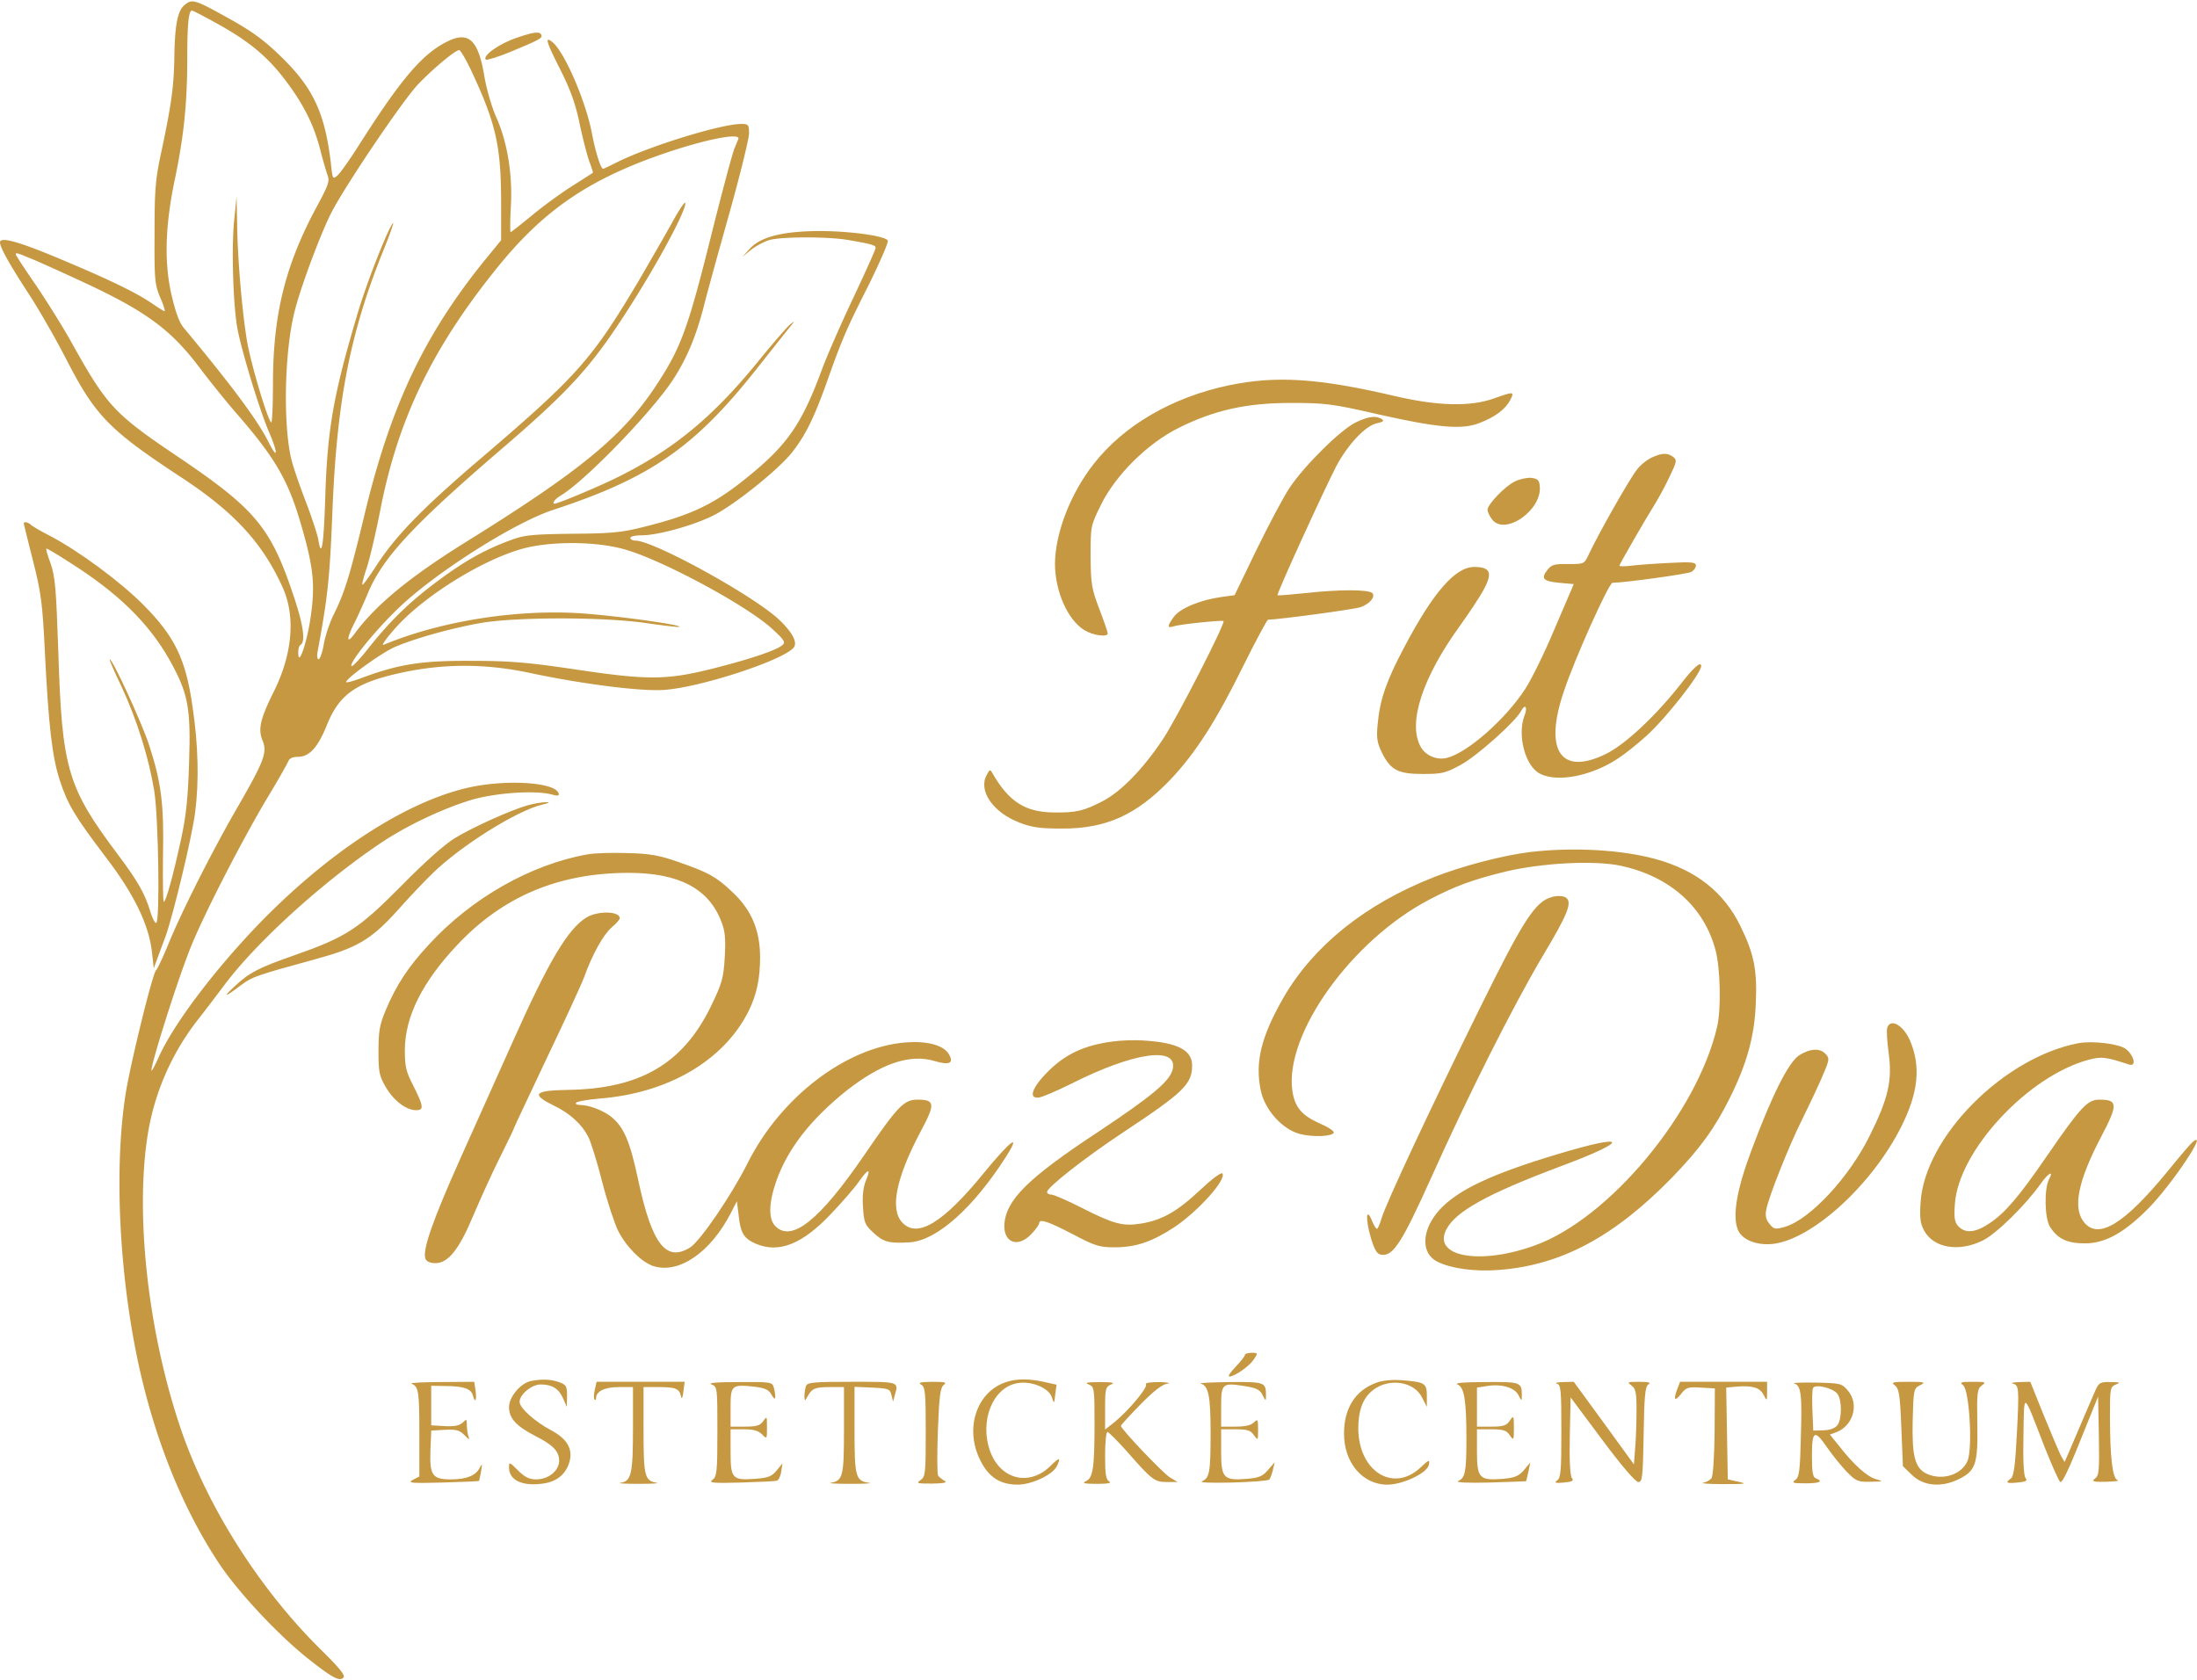
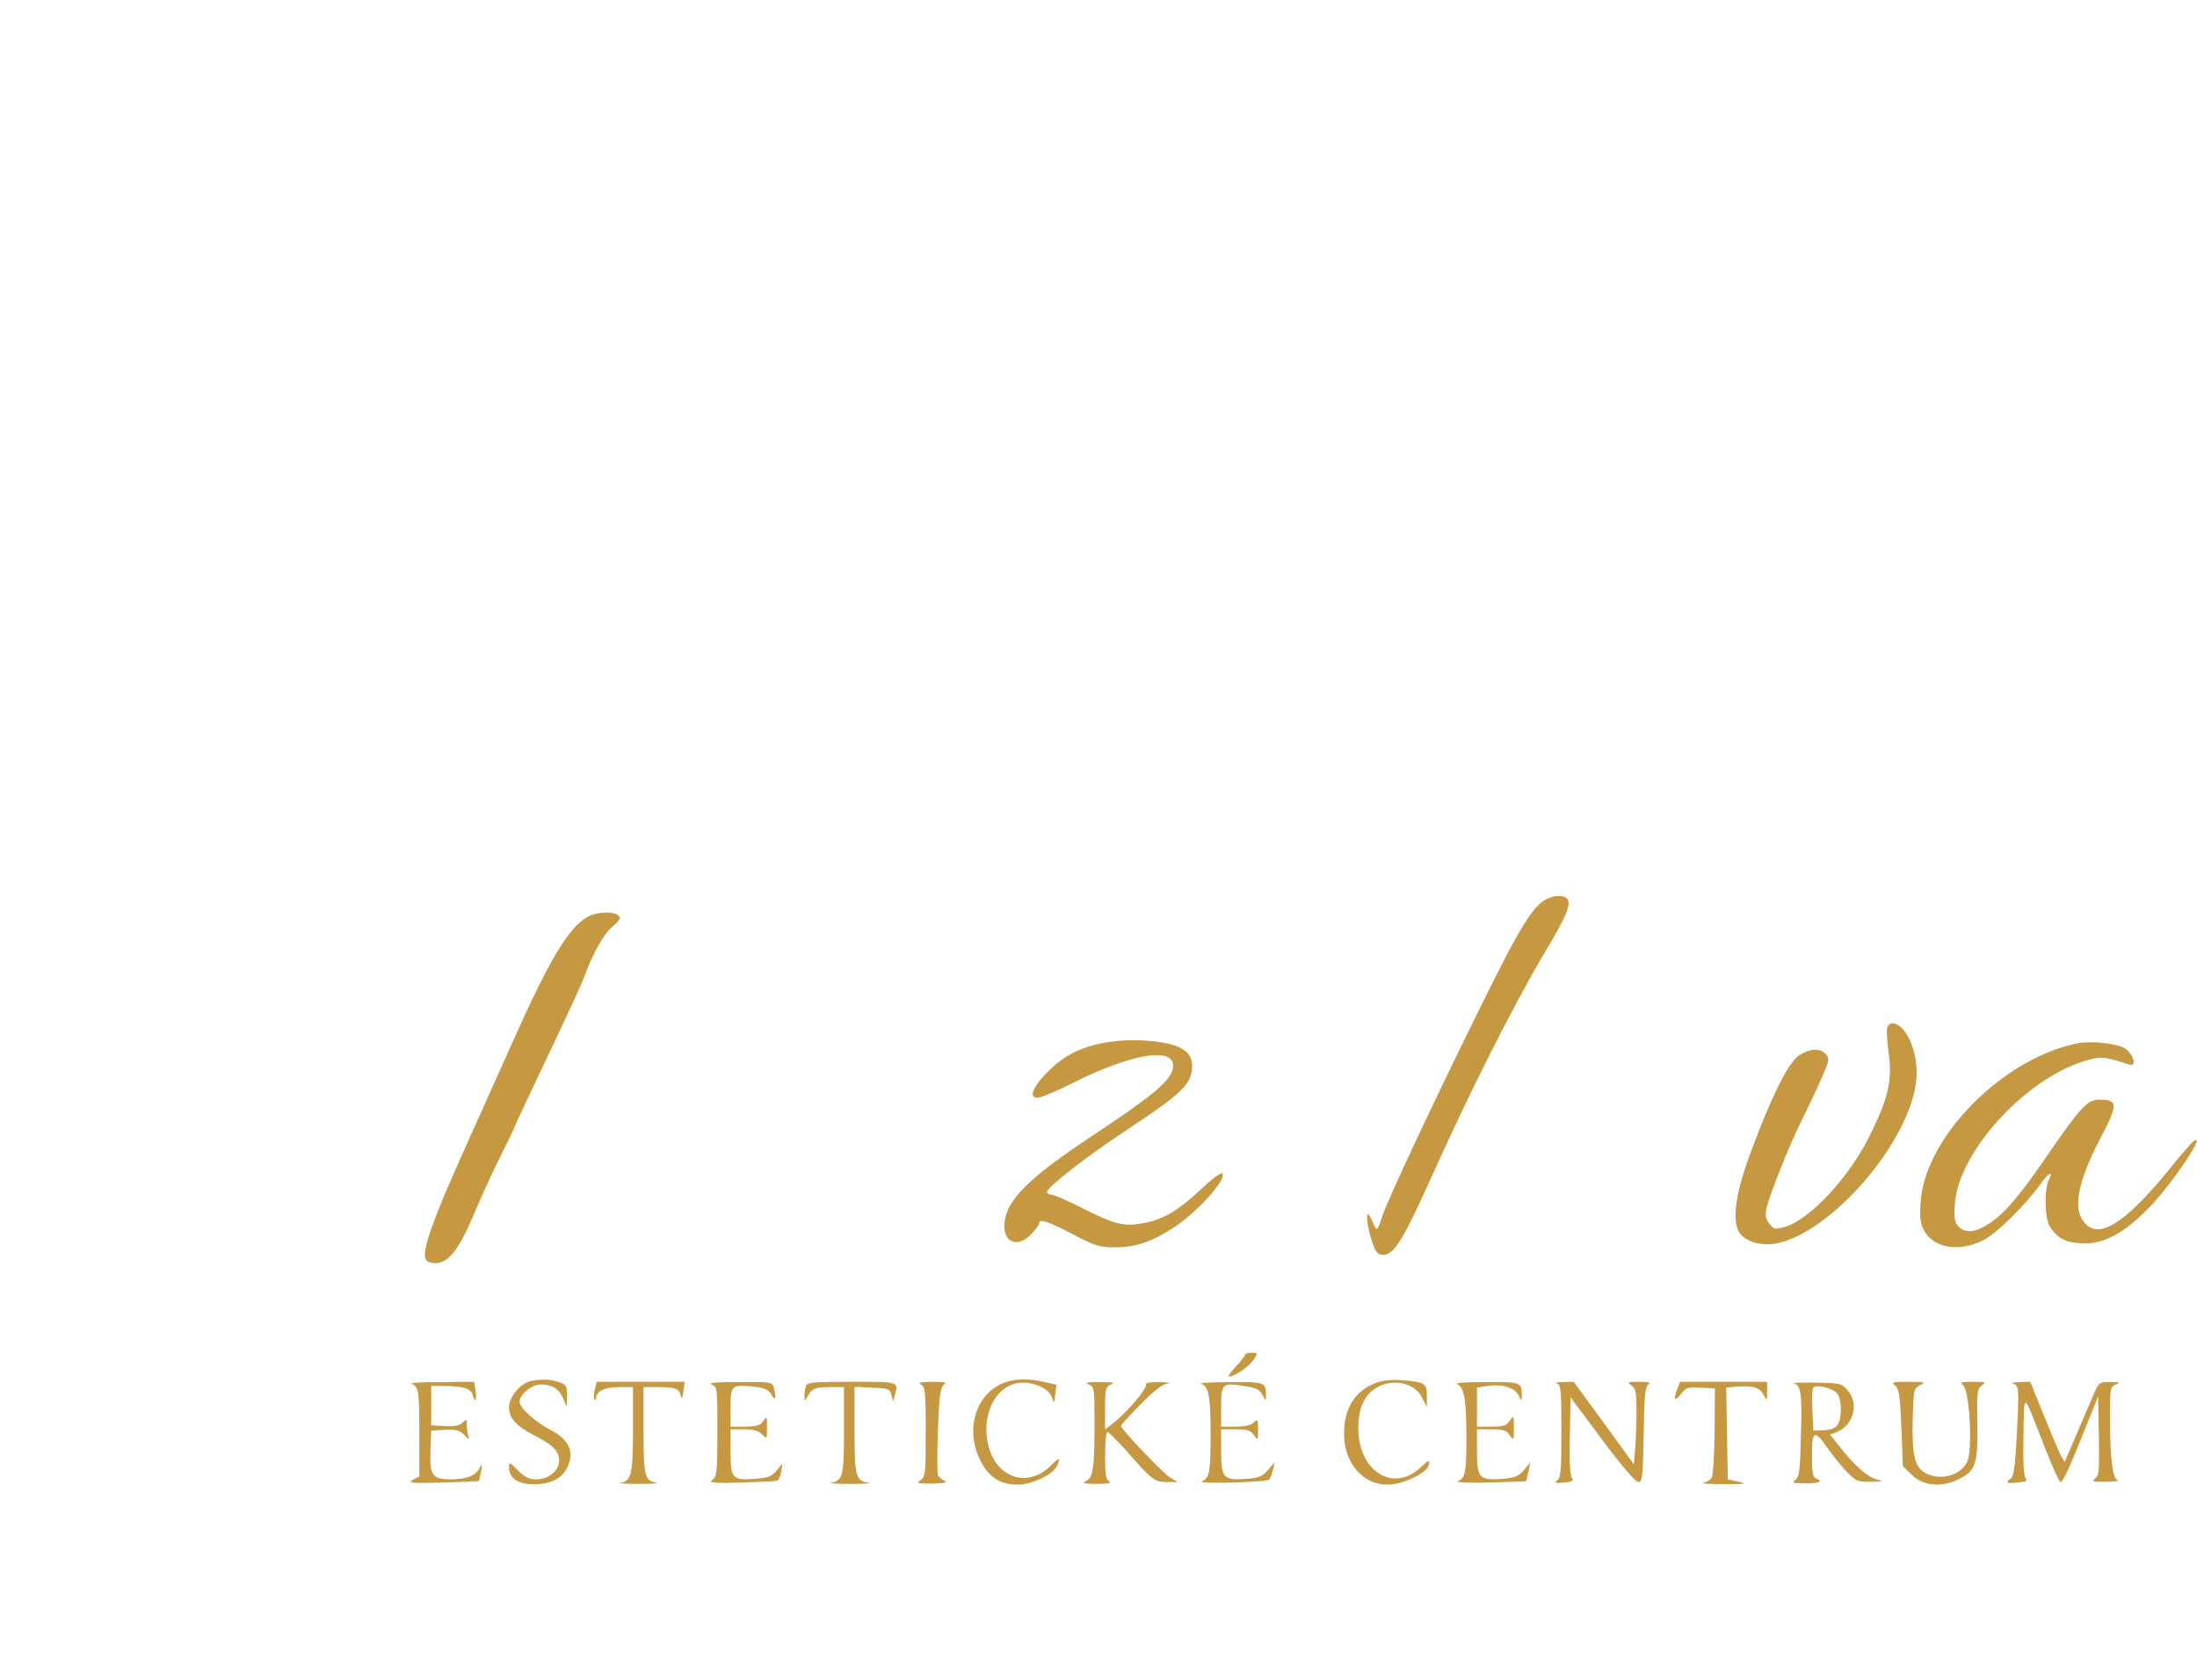
<svg xmlns="http://www.w3.org/2000/svg" fill="none" viewBox="0 0 833 637">
-   <path fill="#C69841" d="M70.1 1.8c-2.8 2.2-3.8 7.5-4 20.2-.2 10.9-1.1 17.5-4.8 35-2.4 11-2.7 14.8-2.7 31.5-.1 17.5.1 19.4 2.1 24.2 1.3 2.9 2 5.3 1.7 5.3-.3 0-2.4-1.3-4.7-2.9-6-4.1-16.1-9-34.2-16.6C7.4 91.7 0 89.6 0 91.9c0 1.9 3.5 8.2 11 19.7 3.9 6 10.2 17 14 24.4 11.2 21.8 16.3 27 44 45.2 19.9 13.1 30.5 24.7 38.1 41.4 5.1 11.2 3.8 25.6-3.5 40.1-4.9 9.9-5.8 13.8-4.1 18 1.9 4.6.8 7.6-9.2 25-9.6 16.5-21.8 40.7-26.7 52.9-2 4.8-4 9-4.4 9.3-1.3.9-9.9 36.1-11.6 47.1-4.5 28.9-2.3 70.5 5.5 104.9 6.4 28 16.6 52.8 29.9 72.9 7.1 10.7 21.9 26.6 33.2 35.7 9.8 7.8 12.5 9.2 14 7.7.8-.8-1.2-3.4-8.3-10.4-23.6-23.2-43.8-55.1-53.8-85.3C55.7 503.3 51 458 56.4 428a95.2 95.2 0 0 1 18.7-41.4c2.2-2.8 6.7-8.7 10-13.1 12.2-16.3 37.3-39.1 59.4-53.9 9.5-6.4 23.2-12.9 34-16.2 9.4-2.8 24.6-3.8 30.8-2.1 2.2.6 2.8.5 2.5-.5-1.5-4.4-21.6-5.4-36-1.7-23.3 5.9-51.3 24.3-76.9 50.5-17.1 17.6-32.8 38.3-38.6 51-1.3 3-2.6 5.4-2.8 5.4-1 0 9.4-33.3 14.7-46.5 4.8-12.2 20.1-41.9 29.5-57.5 3.8-6.3 7.2-12.3 7.6-13.3.4-1.1 1.7-1.7 3.6-1.7 4.4 0 7.6-3.5 11.1-12.2 4.8-11.8 11.3-16.2 29.6-20 15.7-3.2 31-3.1 47.4.4 19.7 4.2 42.4 7.1 51 6.4 13.8-1 44.9-11.2 48.9-16 1.6-1.9-.4-5.8-5.6-10.7-9.7-9.1-47.5-29.9-54.4-29.9-1 0-1.9-.5-1.9-1 0-.6 1.9-1 4.3-1 5.9 0 18.8-3.5 26.5-7.2 7.9-3.7 25-17.4 30.4-24.1 5.1-6.5 8.2-12.7 12.9-25.7 6.1-17.2 7.6-20.8 16.1-37.6 4.4-8.9 7.8-16.7 7.4-17.2-1.1-1.8-14.7-3.6-26.1-3.6-13.7.1-22.1 2.2-26.2 6.7l-2.8 3.1 3.3-2.7c1.8-1.4 4.9-3.1 7-3.7 4.8-1.3 22.1-1.3 29.8 0 9.2 1.6 10.4 2 10.4 3 0 .6-3.8 9-8.4 18.8-4.6 9.7-10.1 22.2-12.1 27.7-7.5 20.2-12.9 28-27.3 39.8-13 10.7-21.6 14.9-39.7 19.4-8.6 2.2-12.5 2.6-27.5 2.7-15.2.2-18.3.5-23.3 2.4-9.9 3.6-17.8 8.1-27.7 15.5-10.9 8.1-18 15.1-26.3 25.5-3.2 4.1-6.1 7.1-6.4 6.8-1.1-1.1 8.9-13.5 17.9-22.1 14.1-13.5 43.8-32.3 58.4-37.1 36.9-12.1 53.7-23.7 77.2-53.4 6.3-8 12.2-15.4 13.1-16.5 1.5-1.9 1.5-1.9-.3-.5-1 .8-6.5 7.1-12.1 14-17.1 21-31.6 33-52.2 43.4-7 3.6-23.7 10.6-25 10.6-1.2 0 .2-1.9 2.5-3.2 9.3-5.7 34.1-31.3 42.3-43.7 5.3-8.1 8.8-16.5 11.8-28.1 1-4.1 5.3-19.7 9.5-34.6 4.2-15 7.6-28.8 7.6-30.8 0-3.3-.2-3.6-3-3.6-7.6 0-35.1 8.5-47.2 14.6-2.6 1.3-4.9 2.4-5.1 2.4-.9 0-2.8-5.9-4.2-13.1-2.3-12.4-10.4-31.1-15-34.9-3.1-2.5-2.4-.2 2.8 10.1 4 7.9 5.9 13.1 7.6 21.4 1.3 6 3 12.5 3.8 14.4.7 1.9 1.2 3.5 1.1 3.6-.2.2-3.7 2.4-7.8 5s-11 7.6-15.2 11.1c-4.3 3.5-7.9 6.4-8.2 6.4-.2 0-.2-4.4.1-9.8.7-12.2-1.4-24.6-5.6-33.9-1.7-3.8-3.7-10.8-4.5-15.7-2.3-13.6-6-17-14.3-12.7-9.2 4.6-17.4 14.3-32.6 38.2-3.7 5.9-7.6 11.4-8.6 12.3-1.9 1.7-2 1.6-2.6-4.1-2.2-19.1-6.6-28.7-18.4-40.3-6.6-6.5-11.2-9.9-19.6-14.6C73.9-.2 72.9-.5 70.1 1.8Zm11.4 6.7c12.5 6.8 19.8 12.8 26.6 21.8 7 9.2 11 17.2 13.4 26.8.9 3.5 2.1 7.6 2.6 9.1 1 2.4.5 3.8-3.9 12-11.9 22-16.6 40.6-16.7 66.5 0 8.9-.3 15.9-.7 15.5-1.6-1.8-7.8-22.7-9.2-31.2-1.9-11.7-3.6-31.9-3.7-44.8l-.2-9.7-.9 9c-1.1 10.3-.4 32.2 1.2 41 1.6 8.7 8.7 31.9 12.2 39.8 3.3 7.7 3.1 10.3-.3 3.5-4.1-8.3-14.2-21.8-32-43.2-1.9-2.1-3.3-6.1-4.9-12.9-2.8-12.3-2.4-26.3 1.4-44.2C69.7 51.6 71 39.1 71 22.3 71 9.3 71.5 4 72.8 4c.3 0 4.2 2 8.7 4.5Zm97.6 19.2c9 19.4 10.9 27.9 10.9 49.5v13.9l-6.3 7.7c-22.9 28.3-35.7 55.3-45.6 96.8-5.5 22.9-7.5 29.2-11.5 37.3-1.5 2.9-3.2 8-3.8 11.2-.5 3.2-1.5 5.9-2 5.9s-.7-1.2-.4-2.8c3.9-21 4.6-27.8 5.6-52.2 1.6-42.3 6.6-68.2 19.1-99.4 2.7-6.6 4.4-11.5 3.9-11-1.8 1.9-9.9 22.4-13.3 33.9-9.3 31.2-11.6 44.1-12.4 70.7-.6 17.9-1.4 22.8-2.6 15.5-.3-1.8-2.4-8.3-4.7-14.3-2.3-6-4.8-13.2-5.5-16.1-3.2-13-2.7-40.9 1.2-56.2 2.2-9 9.8-29.3 13.9-37.4 5.1-10 26.9-42.3 32.8-48.6 5.5-5.8 14.2-13.1 15.7-13.1.5 0 2.8 3.9 5 8.7ZM280 52.5c0 .1-.7 1.8-1.5 3.7-.8 1.9-5 17.6-9.3 34.9-8.6 34.3-11.2 41.2-20.9 55.8-12.4 18.6-28.5 31.8-70.8 58.1-22.1 13.7-35.1 24.4-43.2 35.5-3 4-2.9 1.6.1-4.3 1.3-2.6 3.5-7.5 4.9-10.8 5.5-13.5 16.7-25.7 49.2-53.7 27.9-23.9 35.8-32.6 50.5-55.7 11.5-18.1 21.5-37 20.8-39.1-.2-.5-2.6 3.1-5.3 8.1-2.8 5-8.5 14.9-12.7 22.1-17.5 29.3-22.9 35.5-59.8 67-22 18.8-32 29.1-39.5 40.7-2.6 4-4.9 7.2-5.1 6.9-.2-.2.5-3 1.6-6.2s3.4-13 5.1-21.6c6.6-34.3 19.4-61.2 43.7-91.5 17.4-21.8 34.1-33.6 61.7-43.4 15.8-5.6 30.5-8.8 30.5-6.5ZM10.6 97.6c2.2.8 10.4 4.5 18.4 8.2 25.6 11.7 35.4 18.7 46.5 33.4 4.3 5.7 10.4 13.2 13.5 16.8 15.4 17.6 20.4 26.2 25.4 43.8 4.4 15.2 5.1 21.9 3.5 33.4-1.3 9.8-4.7 20-4.8 14.6-.1-1.5.3-3 .9-3.3 1.9-1.2 1-7.6-2.6-18.3-8.6-25.9-14.3-32.9-42.9-52.3-25.3-17-27.8-19.7-41.3-43.9-3.5-6.3-9.8-16.3-13.8-22.2-4.1-5.9-7.4-11-7.4-11.3 0-.7.3-.7 4.6 1.1Zm225 110.4c13.5 3.3 47 21.2 57.1 30.4 4.4 4 5.2 5.1 4.1 6.1-2.1 2-12.1 5.4-26.8 9.1-17.3 4.3-24.3 4.4-52.2.2-17.7-2.6-24.3-3.2-39.3-3.2-18.9-.1-27.4 1.3-41.4 6.5-2.9 1.1-5.5 1.8-5.8 1.6-.8-.9 13.1-11 18.3-13.3 7.1-3.1 20.7-7 32.4-9.1 13.3-2.4 48-2.4 63.8.1 6.3.9 11.6 1.5 11.8 1.3.8-.7-20.1-3.7-34.4-4.9-25.2-2.2-55.4 2.4-77.7 11.7-1.1.5.9-2.4 4.4-6.3 10.2-11.6 31.7-25.2 47.1-29.8 10.1-3.1 27.2-3.3 38.6-.4Z" />
-   <path fill="#C69841" d="M195.7 14.4c-6.5 2.2-12.9 6.8-11.5 8.2.4.3 4.7-1 9.5-3 10.8-4.5 11.9-5.1 11.6-6.2-.4-1.6-2.7-1.4-9.6 1ZM466 146.1c-21.5 4.5-39.9 15.2-51.3 29.8-8.8 11.2-14.6 26.2-14.7 37.8 0 10.5 4.8 21.4 11.2 25.3 3.3 2 8.8 2.7 8.8 1.2 0-.5-1.4-4.6-3.2-9.3-2.9-7.6-3.2-9.4-3.3-19.9 0-11.4 0-11.6 3.9-19.5 5.5-11.3 17.7-23.4 29.6-29.3 13.5-6.7 25.6-9.4 42.5-9.4 12.8 0 15.6.3 32.5 4.2 23 5.2 32.1 6 38.7 3.5 6.1-2.3 10.1-5.3 11.9-8.8 1.7-3.3 1.4-3.3-6.2-.6-8.9 3.2-21.4 2.9-37.9-1-28.8-6.7-44.6-7.7-62.5-4Z" />
-   <path fill="#C69841" d="M514 160.2c-5.6 2.7-19.3 16.2-25 24.7-2.4 3.6-8 14.2-12.6 23.6l-8.3 17.2-5.1.7c-7.9 1.1-15.7 4.3-18 7.6-2.5 3.5-2.5 4.3 0 3.5 2.5-.8 18.4-2.4 18.9-2 .8.8-18 37.5-23.1 45-7.4 11.1-15.7 19.6-22.5 23.2-7.3 3.8-10.1 4.5-18.7 4.4-10.8-.1-17-4-23.2-14.7-1-1.8-1.1-1.7-2.3.5-3.3 6 2.5 14.3 12.6 18.1 4.6 1.8 7.9 2.2 15.8 2.2 16.9.1 28.5-5.2 41.3-18.6 9.4-9.9 17.4-22.3 27.6-43.1 4.8-9.6 9-17.5 9.4-17.5 4.4-.1 33.3-4 35.2-4.8 3.5-1.3 5.6-4 4.3-5.3-1.4-1.4-12.6-1.4-25.2 0-5.7.6-10.6 1-10.7.8-.5-.4 17.6-39.9 22.2-48.8 4.4-8.3 11.1-15.5 15.5-16.4 2.3-.5 2.8-.9 1.8-1.6-2.3-1.4-5.1-1-9.9 1.3Zm112.5 13.2c-1.7.7-4.3 2.7-5.7 4.5-2.5 2.9-14.6 24.2-18.4 32.3-1.7 3.7-1.8 3.7-7.8 3.7-5.1-.1-6.3.2-7.8 2.1-2.7 3.4-1.8 4.4 4.4 5l5.5.5-7.2 16.8c-3.9 9.3-9 19.7-11.3 23.1-7.5 11.5-21.9 24.1-29.6 26-3.9 1-8.4-1-10.1-4.5-4.7-9 .9-26 14.9-45.4 3.6-5 7.8-11.3 9.3-14.2 3.3-6.2 2.3-8.3-3.8-8.3-7.1 0-15.5 9.6-26.4 30.3-6.8 12.7-9.3 20.1-10.1 28.8-.6 5.7-.3 7.4 1.5 11.2 3.3 6.7 6.1 8.2 15.6 8.2 7.2 0 8.6-.3 14.4-3.5 6.1-3.3 20.8-16.4 22.9-20.5 1.5-2.8 2.5-1.3 1.2 1.9-2.8 7.4.3 19.2 5.9 22 6.5 3.4 19.6.9 29.6-5.8 2.8-1.8 7.6-5.7 10.8-8.6 7.6-6.9 20.7-23.7 20.7-26.4 0-2-2.7.3-7.6 6.6-9.7 12.4-21.2 23.1-28.5 26.7-17.1 8.4-23.6-1.2-16-23.6C597 249.9 610 221 611.4 221c4.2 0 28.3-3.3 29.8-4.1 1-.5 1.8-1.6 1.8-2.5 0-1.2-1.6-1.4-10.7-.9-6 .3-12.5.8-14.5 1.1-2.1.2-3.8.2-3.8-.1 0-.5 10.2-18.2 13.8-23.9 1.3-2.2 3.8-6.7 5.3-10 2.7-5.6 2.8-6.2 1.2-7.4-2.1-1.5-4-1.5-7.8.2Zm-52.2 9.2c-3.7 1.8-10.3 8.7-10.3 10.7 0 .7.7 2.3 1.6 3.5 4.7 6.7 19.3-3.3 18.2-12.6-.2-2.2-.9-2.7-3.3-3-1.6-.1-4.5.5-6.2 1.4ZM9 198.5c0 .2 1.6 6.6 3.5 14.1 3.1 12.2 3.6 16.1 4.5 34.3 1.4 28.4 2.8 40.3 5.7 49.1 3 9.1 5.6 13.5 17.6 29.3 10.6 13.9 16.1 25.3 17.3 35.6l.7 6.3 1.2-3.3c.7-1.9 2.2-5.9 3.3-8.9 2.8-7.7 10.1-38 11.2-47 1.5-11.8 1.2-25.4-1-40-2.5-17.9-6.7-26.6-18.5-38.5-8.7-8.8-24.4-20.4-35.2-26.1-3.7-1.9-7.2-3.9-7.7-4.5-1-.9-2.6-1.2-2.6-.4Zm17.3 14.7c18.5 11.7 30 23 37.9 36.9 7.1 12.7 8.2 18 7.5 38.9-.4 13.3-1.1 20.2-3 29-3 13.9-5.8 24-6.6 24-.3 0-.4-7.8-.3-17.2.4-19.9-.6-27.9-5.3-42.4-2.9-8.7-13.8-32.4-14.9-32.4-.3 0 1.7 4.6 4.4 10.2 5.9 12.6 10.4 27.1 12.5 39.8 1.6 10.3 2.2 50 .7 50-.5 0-1.5-1.9-2.2-4.3-2-6.7-4.7-11.5-12.2-21.5-19.3-25.7-21.3-32.5-22.7-77.3-.8-23.7-1.2-28.2-2.9-33.2-1.2-3.1-1.9-5.7-1.6-5.7.3 0 4.2 2.3 8.7 5.2ZM200 305.4c-6.3 1.8-20.4 8.1-27.5 12.4-3.7 2.2-11.6 9.2-20.5 18.3-16.2 16.3-20.8 19.3-40.8 26.3-12.9 4.5-16.7 6.4-22.2 11.6-4.9 4.5-3.8 4.3 2.5-.5 4.1-3.1 6-3.7 27.5-9.6 16.3-4.4 21.6-7.5 31.4-18.3 4.4-5 10.6-11.5 13.6-14.4 10.6-10.4 32.1-23.9 41.7-26.1 2.6-.6 3-.9 1.3-.9-1.4 0-4.5.5-7 1.2Zm380.2 17.7c-10.1 1.2-25.9 5.3-36.7 9.6-25.9 10.2-45.4 25.9-56.8 45.5-8.5 14.8-10.9 24.5-8.7 35.2 1.5 7.4 8.1 14.8 14.8 16.6 4.9 1.3 12.4 1 12.9-.5.2-.6-2.3-2.2-5.6-3.6-6.6-3-9.2-6.1-10.1-12.3-3-21.5 22.5-57.1 52-72.5 9.8-5.1 16.2-7.5 28.9-10.6 13.9-3.3 33.7-4.3 43.6-2.2 18.6 4 31.7 15.6 36 32.2 1.8 7 2.1 21.9.6 28.7-7.5 32.7-41 73-69.2 83.1-20.9 7.6-38.9 4.2-33.5-6.1 3.5-6.8 15.6-13.5 43-23.8 26.9-10 26.3-12.9-.9-4.7-25.3 7.6-37.9 13.6-44.8 21.2-6.7 7.5-7.1 16.3-.8 19.5 5 2.6 14.3 3.9 23.1 3.2 23.8-1.7 44.1-12.6 66.1-35.2 10.6-11 16.1-18.6 21.8-30.1 6.4-12.8 9.3-23.3 9.8-35.4.6-12.8-.5-18.8-5.7-29.5-6.3-13.1-17-21.5-32.5-25.7-12.9-3.5-31.2-4.5-47.3-2.6Zm-357.5.9c-21.4 3.8-43.8 16.5-60 34.1-7.9 8.5-12.5 15.5-16.5 25.1-2.2 5.2-2.7 7.9-2.7 15.3 0 8.1.3 9.5 2.8 13.8 3 5.1 7.7 8.7 11.5 8.7 3 0 2.8-1.5-1-9.1-2.9-5.6-3.3-7.4-3.3-13.9.1-12.5 6.6-25.6 19.9-39.7 17.3-18.4 38.5-27.3 65-27.3 19 0 30.4 6 35.1 18.5 1.4 3.5 1.7 6.4 1.3 13.4-.5 8.2-1 9.9-5.3 18.8-10.6 21.7-26.8 31.2-54.2 31.6-12.7.2-14.1 1.6-5.6 5.8 6.3 3 10.8 7.1 13.3 11.9 1 1.9 3.4 9.6 5.3 17.1 1.9 7.5 4.7 15.8 6 18.5 3.1 6.2 8.9 12 13.4 13.5 9.6 3.1 21.6-5 29.4-20.1l2.3-4.5.7 5.7c.7 6.5 2 8.5 6.6 10.5 8.7 3.6 17.5.1 28.3-11.3 4.1-4.3 8.9-9.8 10.5-12.1 3.7-5.3 4.9-5.5 2.8-.6-1 2.5-1.4 5.8-1.1 10.1.4 5.9.7 6.7 4.1 9.8 3.7 3.4 5.8 4 13.7 3.5 10.2-.7 24-13 36.4-32.4 6-9.4 1.8-6.3-8.2 5.9-15.6 19.2-25.4 25.1-31.1 19-4.8-5.1-2.3-17 6.9-34.4 5.7-10.6 5.6-12.2-1.2-12.2-5.1 0-7.5 2.6-20.1 21-16.9 24.7-27.5 33.2-33.7 27-2.7-2.7-2.6-8.8.4-17.3 4.3-12.1 13-23.2 26.3-33.9 13.3-10.5 24.3-14.3 33.8-11.4 5.6 1.7 7.4.7 5.1-2.9-2.1-3.2-8.2-4.8-16.1-4.2-22.5 1.7-47.4 20.6-60 45.7-6.1 12.2-18.1 29.8-21.9 32.1-9.1 5.6-14.4-1.3-19.6-25.5-3.1-14.7-5.4-20-10-23.9-3-2.5-8.6-4.7-12.3-4.7-1 0-1.6-.4-1.3-.8.3-.5 4.3-1.2 8.8-1.6 26.1-2 47.2-14.4 56.6-33.1 3.1-6.3 4.4-12.3 4.4-20.7-.1-10.2-3.3-17.8-10.6-24.6-6.1-5.8-9.1-7.4-20.6-11.4-6.9-2.4-10.5-3.1-19-3.3-5.8-.2-12.7 0-15.3.5Z" />
  <path fill="#C69841" d="M588.3 340.2c-6.2 1.7-10.7 8.6-27.3 42.3-18.6 37.7-35.3 73.4-37.1 79.3-.7 2.3-1.5 4.2-1.8 4.2-.4 0-1.3-1.5-2-3.3-2.2-5.2-2.4-.3-.3 6.8 1.4 4.6 2.3 6.1 3.9 6.3 4.5.7 7.8-4.5 18.9-29.1 14.2-31.7 30.8-64.6 42.1-83.8 10.1-16.8 11.7-21.1 8.7-22.7-1.1-.5-3.2-.6-5.1 0Zm-365.9 7.7c-7.1 4.3-14.5 16.8-28.2 47.6-4.9 11-13.8 30.7-19.6 43.7-10.6 23.7-14.5 34.9-13.3 38.1.4 1.1 1.8 1.7 3.8 1.7 4.8 0 8.9-5.1 14.2-17.7 2.5-5.9 7-15.9 10.1-22.1 3.1-6.2 5.6-11.4 5.6-11.7 0-.2 5.6-12 12.3-26.2 6.8-14.2 13.2-28.1 14.2-30.8 3.1-8.7 7.3-16.1 10.4-18.8 1.7-1.4 3.1-3 3.1-3.5 0-2.7-8.3-2.9-12.6-.3Zm493.2 41.7c-.4.9-.1 5.3.5 9.8 1.4 10.3-.1 17-7.1 31.1-7.8 15.9-22.6 31.8-32.1 34.7-3.9 1.1-4.3 1-6-1.1-1.3-1.6-1.7-3.1-1.2-5.4.8-4.7 8.9-24.9 13.6-34.2 2.2-4.4 5.5-11.4 7.3-15.5 3-6.9 3.2-7.6 1.7-9.2-2.1-2.4-5.8-2.3-10 .3-4.1 2.5-10.4 15.1-18.3 36.3-5.5 14.7-7.2 24.6-5.1 29.9 1.5 3.8 7.1 6.1 13.4 5.4 14.9-1.8 37.4-22.3 48.5-44.3 6.6-13.1 7.6-23.1 3.3-33-2.5-5.6-7.2-8.3-8.5-4.8ZM421.5 395c-10.3 1.4-17.4 4.7-23.7 10.9-6.4 6.2-8.1 10.8-4 10.3 1.3-.1 6.9-2.5 12.5-5.3 23.8-12 40.5-14.3 38.3-5.3-1.2 4.5-7.6 9.9-28.5 23.8-26.4 17.4-34.6 25.6-35.3 34.8-.4 7.1 5.2 9.2 10.3 3.7 1.6-1.7 2.9-3.5 2.9-4 0-1.9 3.5-.7 12.7 4.1 8.5 4.5 10.2 5 15.9 5 8 0 14.2-2.1 22.6-7.6 9.1-6.1 19.8-18 18.3-20.4-.4-.6-3.8 1.9-8.4 6.2-8.7 8.2-14.5 11.5-22.5 12.8-6.9 1.1-10.3.2-22.7-6.1-5.3-2.7-10.4-4.9-11.3-4.9-.9 0-1.6-.4-1.6-1 0-1.7 14.2-12.9 29-22.7 22.8-15.1 26-18.2 26-25.3 0-5.7-5.4-8.6-18-9.4-3.6-.3-9.2-.1-12.5.4Zm366.5.6c-28.3 5.4-58.2 35.5-59.8 60.3-.4 5.9-.1 8.1 1.3 10.7 3.6 6.7 13.2 8.3 22.3 3.8 5.1-2.5 16.2-13.4 22-21.6 2.9-4.1 5-5.1 3.1-1.6-1.9 3.6-1.7 14.9.4 18.1 2.9 4.5 6.5 6.2 13.2 6.2 7.7 0 14.9-4 24.1-13.3 8.8-8.9 23.2-30.4 16.7-25.1-.9.8-5.1 5.7-9.3 10.9-16.6 20.3-26.5 26.3-31.9 19.4-4.3-5.4-2.2-15.7 6.7-32.6 6.3-12 6.2-13.8-.8-13.8-4.5 0-7 2.6-20 21.5-10.5 15.3-15.8 21.5-21.7 25.4-5.3 3.6-9.2 3.9-11.8 1.1-1.4-1.5-1.7-3.2-1.3-8.4 1.3-20.2 27.9-48.8 51-54.8 4.7-1.2 6.2-1 15.1 1.9 2.9.9 1.8-3.6-1.4-6-2.7-1.9-12.5-3.1-17.9-2.1ZM472 513.8c0 .5-1.6 2.5-3.5 4.5-2 2.1-3.1 3.7-2.4 3.7 2 0 7.6-3.9 9.3-6.5 1.6-2.4 1.6-2.5-.9-2.5-1.4 0-2.5.4-2.5.8Zm-270.7 9.9c-3.9.8-8.3 6-8.3 9.9 0 4.2 2.7 7.2 9.9 10.9 6.7 3.4 9.1 5.8 9.1 9.4 0 3.8-4 7.1-8.7 7.1-2.6 0-4.3-.8-6.9-3.4-3.3-3.3-3.4-3.3-3.4-1.1 0 4.8 5 7.2 12.8 6.1 5.3-.7 8.7-3.5 10.1-8.2 1.4-4.9-.9-8.9-7.1-12.1-6.1-3.3-11.8-8.4-11.8-10.7 0-2.8 4.6-6.6 8-6.6 4.3 0 6.9 1.6 8.5 5.3l1.4 3.2.1-4.2c0-3.7-.3-4.2-3.1-5.2-3.2-1.1-6.4-1.2-10.6-.4Zm180.5.3c-11.5 3.5-16.3 17.8-10 30 3.2 6.3 7.5 9 14.2 9 5.4-.1 13-3.7 14.7-7 1.7-3.5 1-3.5-2.4-.1-8 7.9-19 5.2-22.9-5.6-4.1-11.5 1-24.2 10.4-25.8 5.3-.9 11.8 1.8 13 5.3.9 2.7.9 2.6 1.3-1l.5-3.7-4.9-1.1c-5.5-1.2-10.1-1.2-13.9 0Zm139.9.4c-7.8 2.9-12.1 9.6-12.1 19.1-.1 11.1 7 19.5 16.4 19.5 6 0 15.4-4.5 15.8-7.7.3-1.9 0-1.8-3.2 1.2-10.3 9.7-23.5 1.5-23.6-14.8 0-6.9 1.8-11.6 5.5-14.5 6.1-4.8 15.7-3.4 18.7 2.8l1.8 3.5v-4.1c0-4.9-.7-5.3-9.5-6-3.8-.3-7.4.1-9.8 1Zm-365.7.3c2.7 1.1 3 2.6 3 19v16.2l-2.5 1.3c-2.1 1.2-.5 1.3 11.2 1 7.6-.2 13.9-.5 13.9-.6.1 0 .4-1.7.8-3.6.5-3 .4-3.2-.5-1.4-1.5 3-5.1 4.4-10.9 4.4-7.1 0-8.1-1.5-7.8-10.9l.3-7.6 5.2-.3c4.3-.2 5.5.1 7.4 2 1.8 1.9 2.1 1.9 1.5.5-.3-1-.6-3-.6-4.4 0-2.2-.1-2.3-1.6-.8-1.2 1.1-3.1 1.5-6.8 1.3l-5.1-.3v-15l5 .1c7.2 0 10.2 1 10.8 3.6.9 3.2 1.5 1.8 1-2l-.5-3.2-12.7.1c-6.9 0-11.9.3-11.1.6Zm69.5 2.4c-.4 1.7-.4 3.3-.1 3.6.3.4.6.1.6-.5 0-2.6 3.3-4.2 8.6-4.2h5.4v15.4c0 17.5-.6 20.3-4.7 20.9-1.5.2 1.5.4 6.7.4s8.4-.2 7-.4c-4.6-.8-5-2.5-5-20V526h5.8c6.4 0 7.8.6 8.4 3.5.3 1.3.6.7.9-1.8l.5-3.7h-33.4l-.7 3.1Zm44.3-2.1c2.2.9 2.2 1.2 2.2 17.9 0 15.4-.2 17.1-1.9 18.3-1.5 1.1.2 1.3 10.8 1 6.9-.2 13.1-.5 13.7-.7.6-.2 1.4-1.8 1.6-3.5l.5-3.1-2.2 2.7c-1.9 2.3-3.1 2.8-8.3 3.2-8.6.6-9.2-.1-9.2-10.4V542h5c3.6 0 5.5.5 6.9 1.9 1.9 1.9 1.9 1.9 1.9-2.6 0-4.3 0-4.4-1.4-2.4-1.2 1.7-2.6 2.1-7 2.1H277v-7.4c0-8.4.4-8.7 9.4-7.7 3.7.5 5.1 1.1 6.2 3.1 1.4 2.6 1.8 1.2.8-2.8-.6-2.1-1-2.2-13.3-2.1-8.5 0-11.9.3-10.3.9Zm35.8.6c-.3.9-.6 2.5-.6 3.7.1 2.2.1 2.2 1.2.2 1.7-3 2.8-3.5 8.6-3.5h5.2v16.3c0 17.5-.4 19.2-5 20-1.4.2 2 .4 7.5.4s8.7-.2 7-.4c-5.1-.7-5.5-2.2-5.5-20v-16.4l6.7.3c6.2.3 6.8.5 7.3 2.8l.6 2.5.7-2.5c1.4-5.1 1.8-5-16.2-5-14.5 0-17 .2-17.5 1.6Zm43.7-.5c1.5.9 1.7 2.9 1.7 17.9 0 15.7-.1 17-2 18.3-1.7 1.2-1.3 1.3 4.5 1.3 4.4-.1 5.8-.4 4.7-1-.9-.5-2-1.4-2.5-2-.4-.6-.4-8.3-.1-17.1.5-12.9.9-16.2 2.2-17.3 1.3-1 .6-1.2-4.4-1.2-4.5.1-5.5.3-4.1 1.1Zm63.5-.1c2.1.9 2.2 1.4 2.2 14.7 0 17.1-.6 20.8-3.3 22-1.6.7-.6 1 4.2 1 4.1 0 5.7-.3 4.7-.9-1.3-.7-1.6-2.7-1.6-9.8 0-5 .4-9 .9-9 .4 0 3.7 3.3 7.2 7.2 9.8 11.2 10.7 11.8 15.3 11.8h4.1l-3-1.8c-2.7-1.7-18.5-18.3-18.5-19.5 0-.3 3.3-3.9 7.3-8 5.1-5.2 8.3-7.7 10.3-8 1.6-.2.3-.5-2.9-.6-3.7 0-5.6.3-5.2.9.7 1.2-6.5 9.8-11.7 14.1l-3.8 3V534c0-7.4.2-8.1 2.3-9 1.6-.6.6-.9-4.3-.9-4.9 0-5.9.3-4.2.9Zm42.5-.3c2.9.8 3.7 4.6 3.7 18.6 0 15.1-.4 17.1-3.2 18.4-1.3.5 2.9.7 11.3.5 7.4-.2 13.7-.7 14.1-1.1.4-.3 1-2 1.4-3.6l.7-3-2.5 2.9c-2 2.4-3.4 3-8 3.4-8.9.7-9.8-.3-9.8-10.3V542h5.4c4.5 0 5.8.4 7 2.2 1.6 2.2 1.6 2.1 1.6-2 0-4-.1-4.2-1.6-2.8-1 1.1-3.4 1.6-7 1.6H463v-7.5c0-8.9.4-9.2 8.8-7.9 4.6.7 5.9 1.4 6.9 3.4 1.2 2.4 1.3 2.4 1.3.3 0-5.2-.3-5.3-13.9-5.2-6.9.1-11.8.3-10.8.6Zm97.3.3c2.6 1 3.4 6 3.4 20.9 0 12.3-.5 14.6-3.1 15.7-1.2.6 3.6.8 11.8.6 7.6-.2 13.9-.5 13.9-.5.1-.1.5-1.8.9-3.6l.7-3.5-2.4 2.9c-2 2.3-3.5 2.9-8 3.3-8.9.7-9.8-.3-9.8-10.3V542h5.4c4.5 0 5.8.4 7 2.2 1.5 2.2 1.6 2.1 1.6-2.7 0-4.8-.1-4.9-1.6-2.7-1.2 1.8-2.5 2.2-7 2.2H560v-14.8l3.8-.6c5.5-.9 10.5.6 11.9 3.4 1.2 2.4 1.3 2.4 1.3.3 0-5.2-.3-5.3-13.9-5.2-7.9 0-11.8.3-10.5.9Zm37.7-.3c1.5.4 1.7 2.1 1.7 18 0 14.8-.2 17.8-1.6 18.7-1.2.9-.7 1.1 2.6.8 3.2-.3 3.8-.7 3-1.7-.7-.8-1-6.7-.8-15.9l.3-14.7 12 16.1c7.3 9.8 12.6 16 13.7 16 1.5 0 1.7-1.8 2-18 .2-14.7.6-18.3 1.8-19 1.1-.7.1-1-3.4-1-4.6 0-4.8.1-3 1.4 1.6 1.2 1.9 2.7 1.9 9.3 0 4.3-.2 10.7-.5 14.2l-.5 6.4-11.4-15.7-11.4-15.6-4.1.1c-2.2.1-3.3.3-2.3.6Zm45.7 1.9c-1.6 4.2-1.1 5.1 1.3 2.1 2-2.6 2.7-2.8 7.6-2.5l5.3.3-.1 16.5c-.1 9.5-.6 16.9-1.2 17.6-.6.7-2 1.5-3.2 1.7-1.2.2 2.1.5 7.3.5 9.5 0 10-.1 4.8-1.2l-2.7-.6-.3-17.4-.3-17.4 4.2-.4c5.9-.4 8.6.4 10 3.2 1.2 2.4 1.3 2.4 1.3-1.3V524h-33l-1 2.6Zm44.2-2c2.7.8 3.1 4 2.6 20.4-.3 12.7-.6 15.2-2.1 16.2-1.5 1.1-.9 1.3 3.8 1.3 5.4 0 7-.7 4-1.9-1.2-.4-1.5-2.4-1.5-8.6 0-9.6 1-10.1 5.9-2.9 1.9 2.7 5.1 6.7 7.2 8.9 3.6 3.7 4.3 4 9.1 3.9 5.1-.1 5.1-.1 2-1-3.4-1-8.4-5.5-14-12.7l-3.4-4.2 2.5-.9c6.4-2.5 8.7-10.7 4.3-15.8-2.3-2.7-2.8-2.8-12.3-3-5.4-.1-9 .1-8.1.3Zm16.5 4c1.7 2.3 1.7 9.5 0 11.8-.9 1.2-2.8 1.9-5.3 2l-3.9.1-.3-7.4c-.2-4.1-.1-8 .2-8.7.7-1.7 7.6-.1 9.3 2.2Zm21.7-3.3c1.6 1.2 2 3.4 2.5 16l.6 14.7 3.2 3.1c4.3 4.4 11.2 5.1 17.8 1.9 6.7-3.2 7.5-5.9 7.2-21.5-.2-11.5 0-12.8 1.7-14.1 1.8-1.3 1.5-1.4-3.4-1.4-4.6 0-5.1.2-3.7 1.3 2.4 1.7 3.7 23.9 1.7 28.7-2.2 5.2-9.5 7.6-15.4 4.9-4.5-2.1-5.7-6.5-5.4-20.1.3-11.9.4-12.3 2.8-13.5 2.3-1.1 1.8-1.3-4.4-1.3-6.1 0-6.7.2-5.2 1.3Zm44.8-.6c2.3.6 2.4 1.6 1.5 19.2-.6 11.8-1.2 15.9-2.2 16.7-2.3 1.7-1.8 2 2.5 1.6 3.2-.3 3.8-.7 3-1.7-.7-.8-1-6.7-.8-16.1.3-17-.4-17.4 8 4.3 2.9 7.3 5.6 13.3 6 13.3 1 0 3.3-4.9 9.9-21.5l4.4-10.9.3 14.9c.2 13.2.1 15.1-1.5 16.2-1.4 1.1-.7 1.3 4.3 1.2 3.2-.1 5.2-.3 4.3-.6-1.9-.5-2.9-8.5-2.9-24.6 0-10.2.1-10.8 2.3-11.7 1.8-.7 1.5-.9-2.1-.9-3.8-.1-4.4.2-5.7 3.1-1.4 3.2-7.2 16.7-10.2 23.8l-1.5 3.4-1.4-2.4c-.7-1.4-3.6-8.2-6.5-15.3l-5.1-12.7-4.2.1c-2.2.1-3.3.3-2.4.6Z" />
</svg>